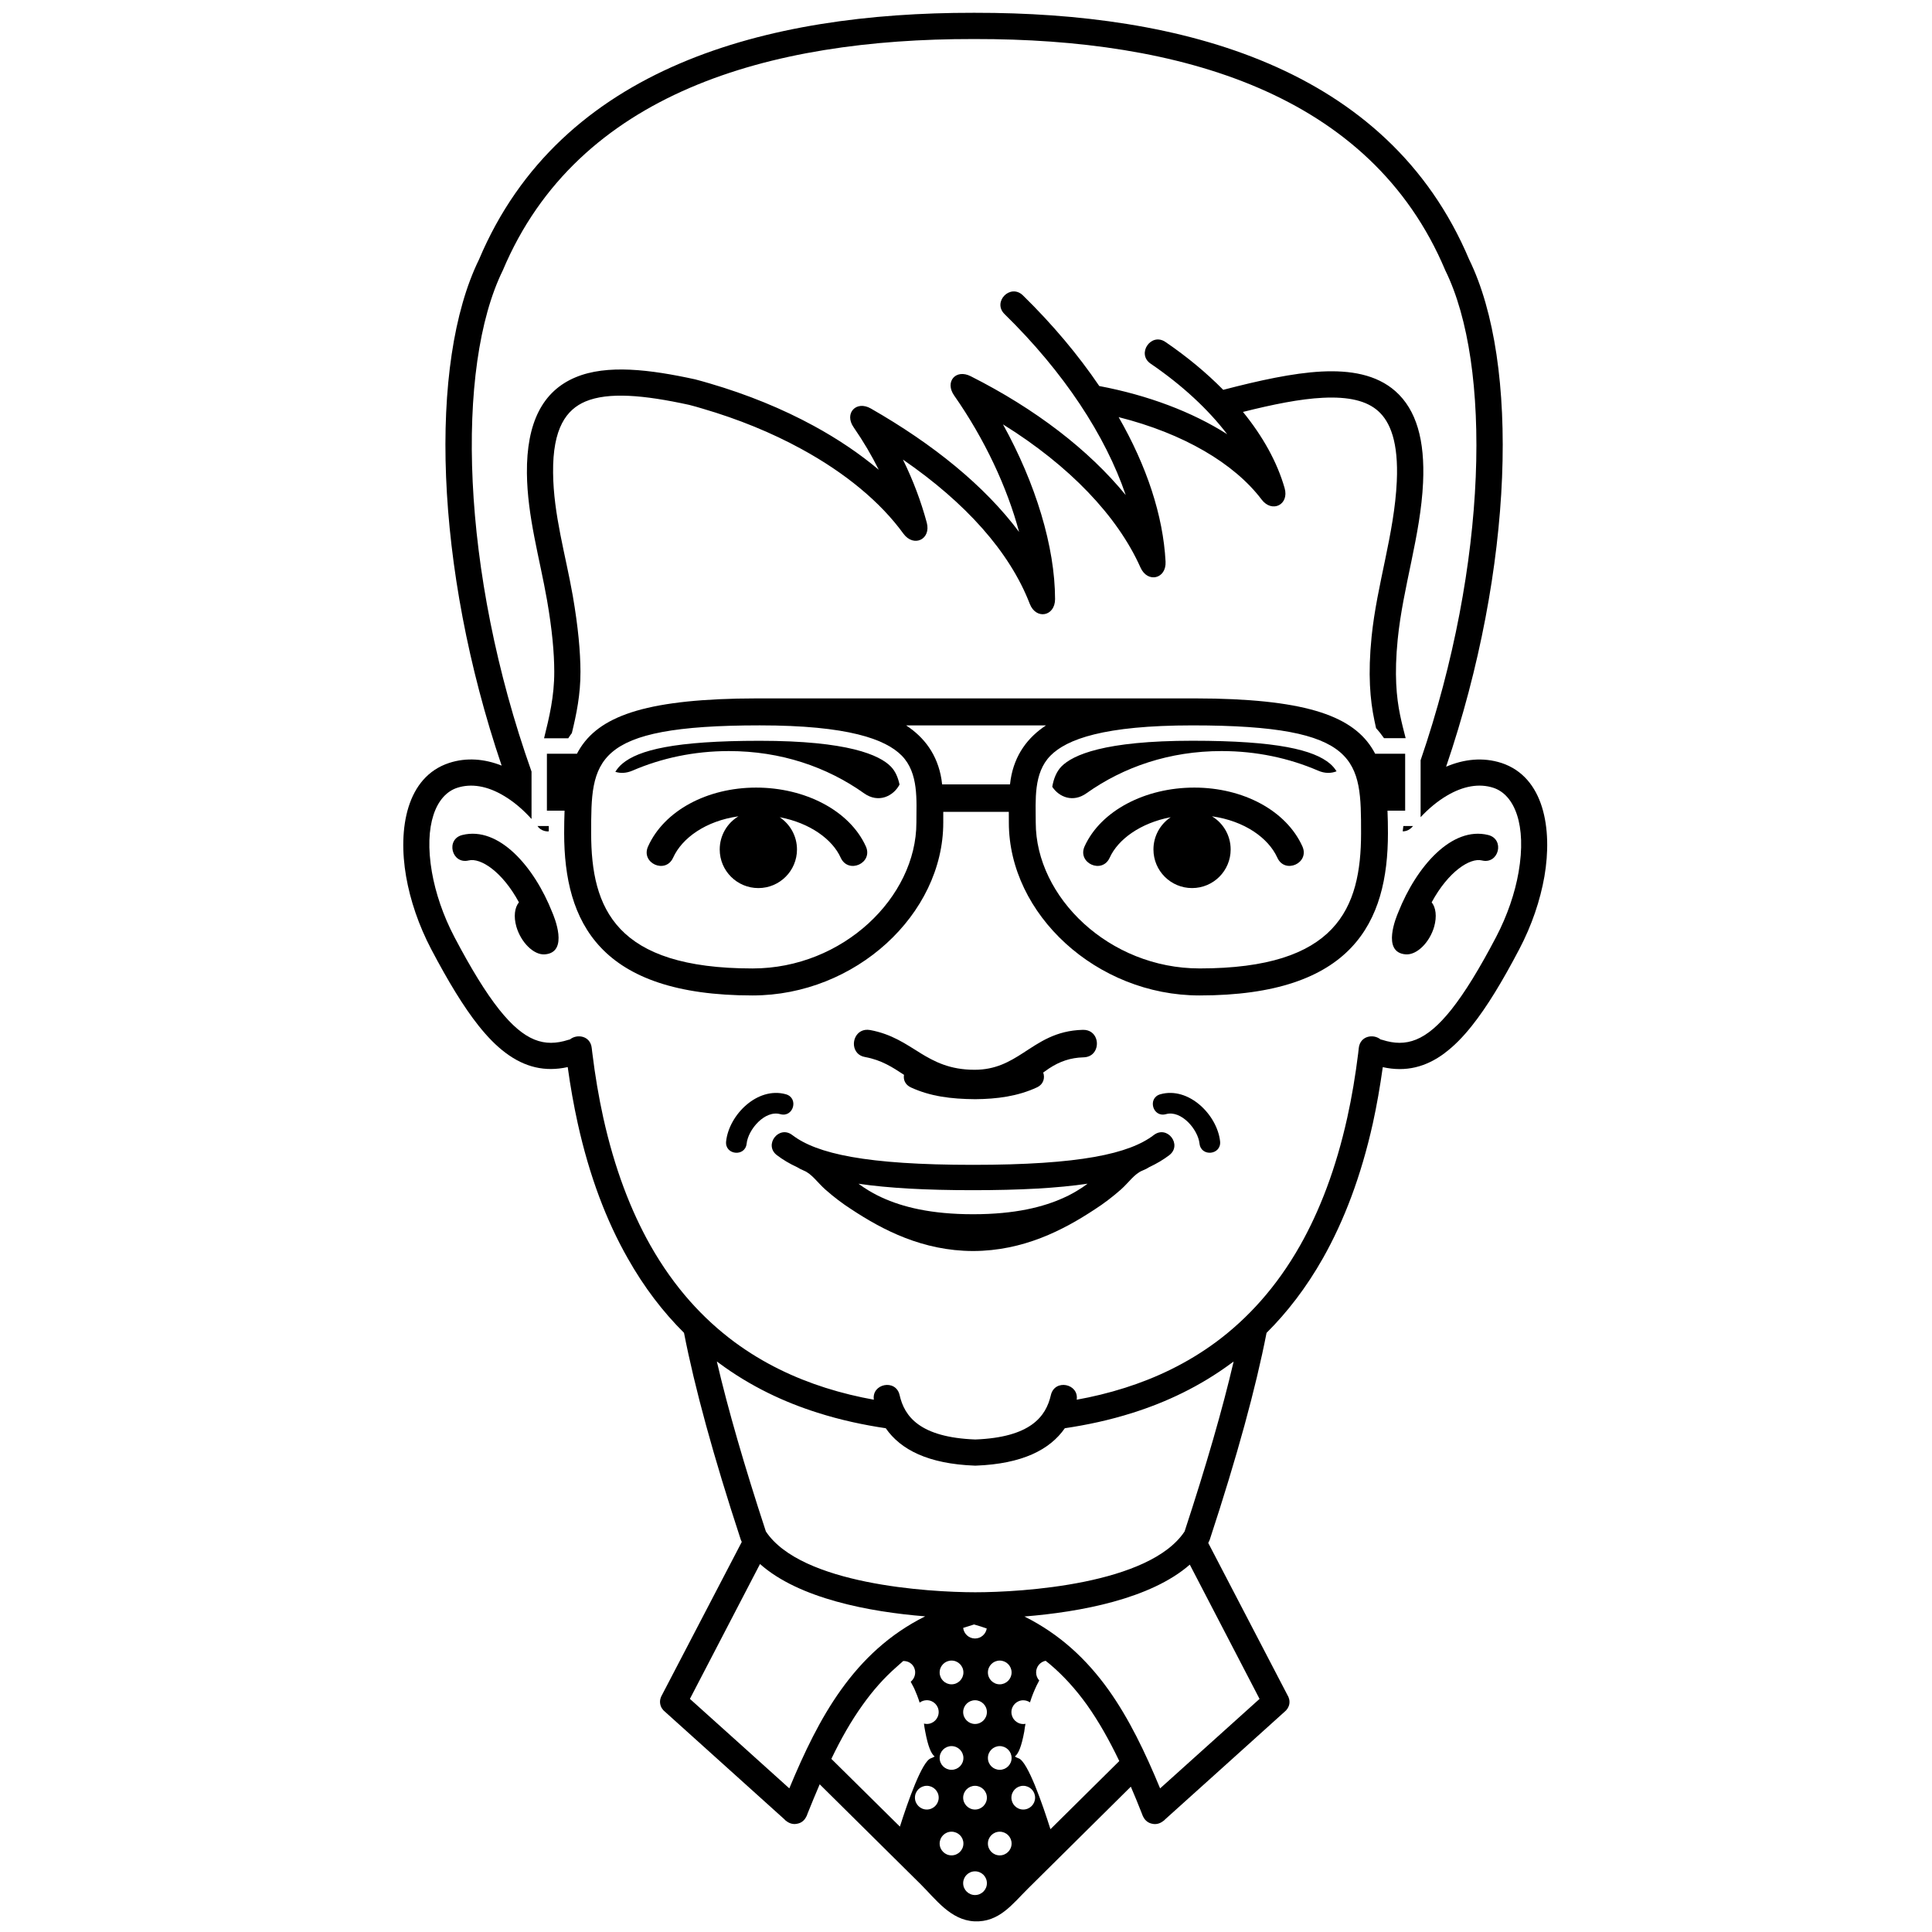
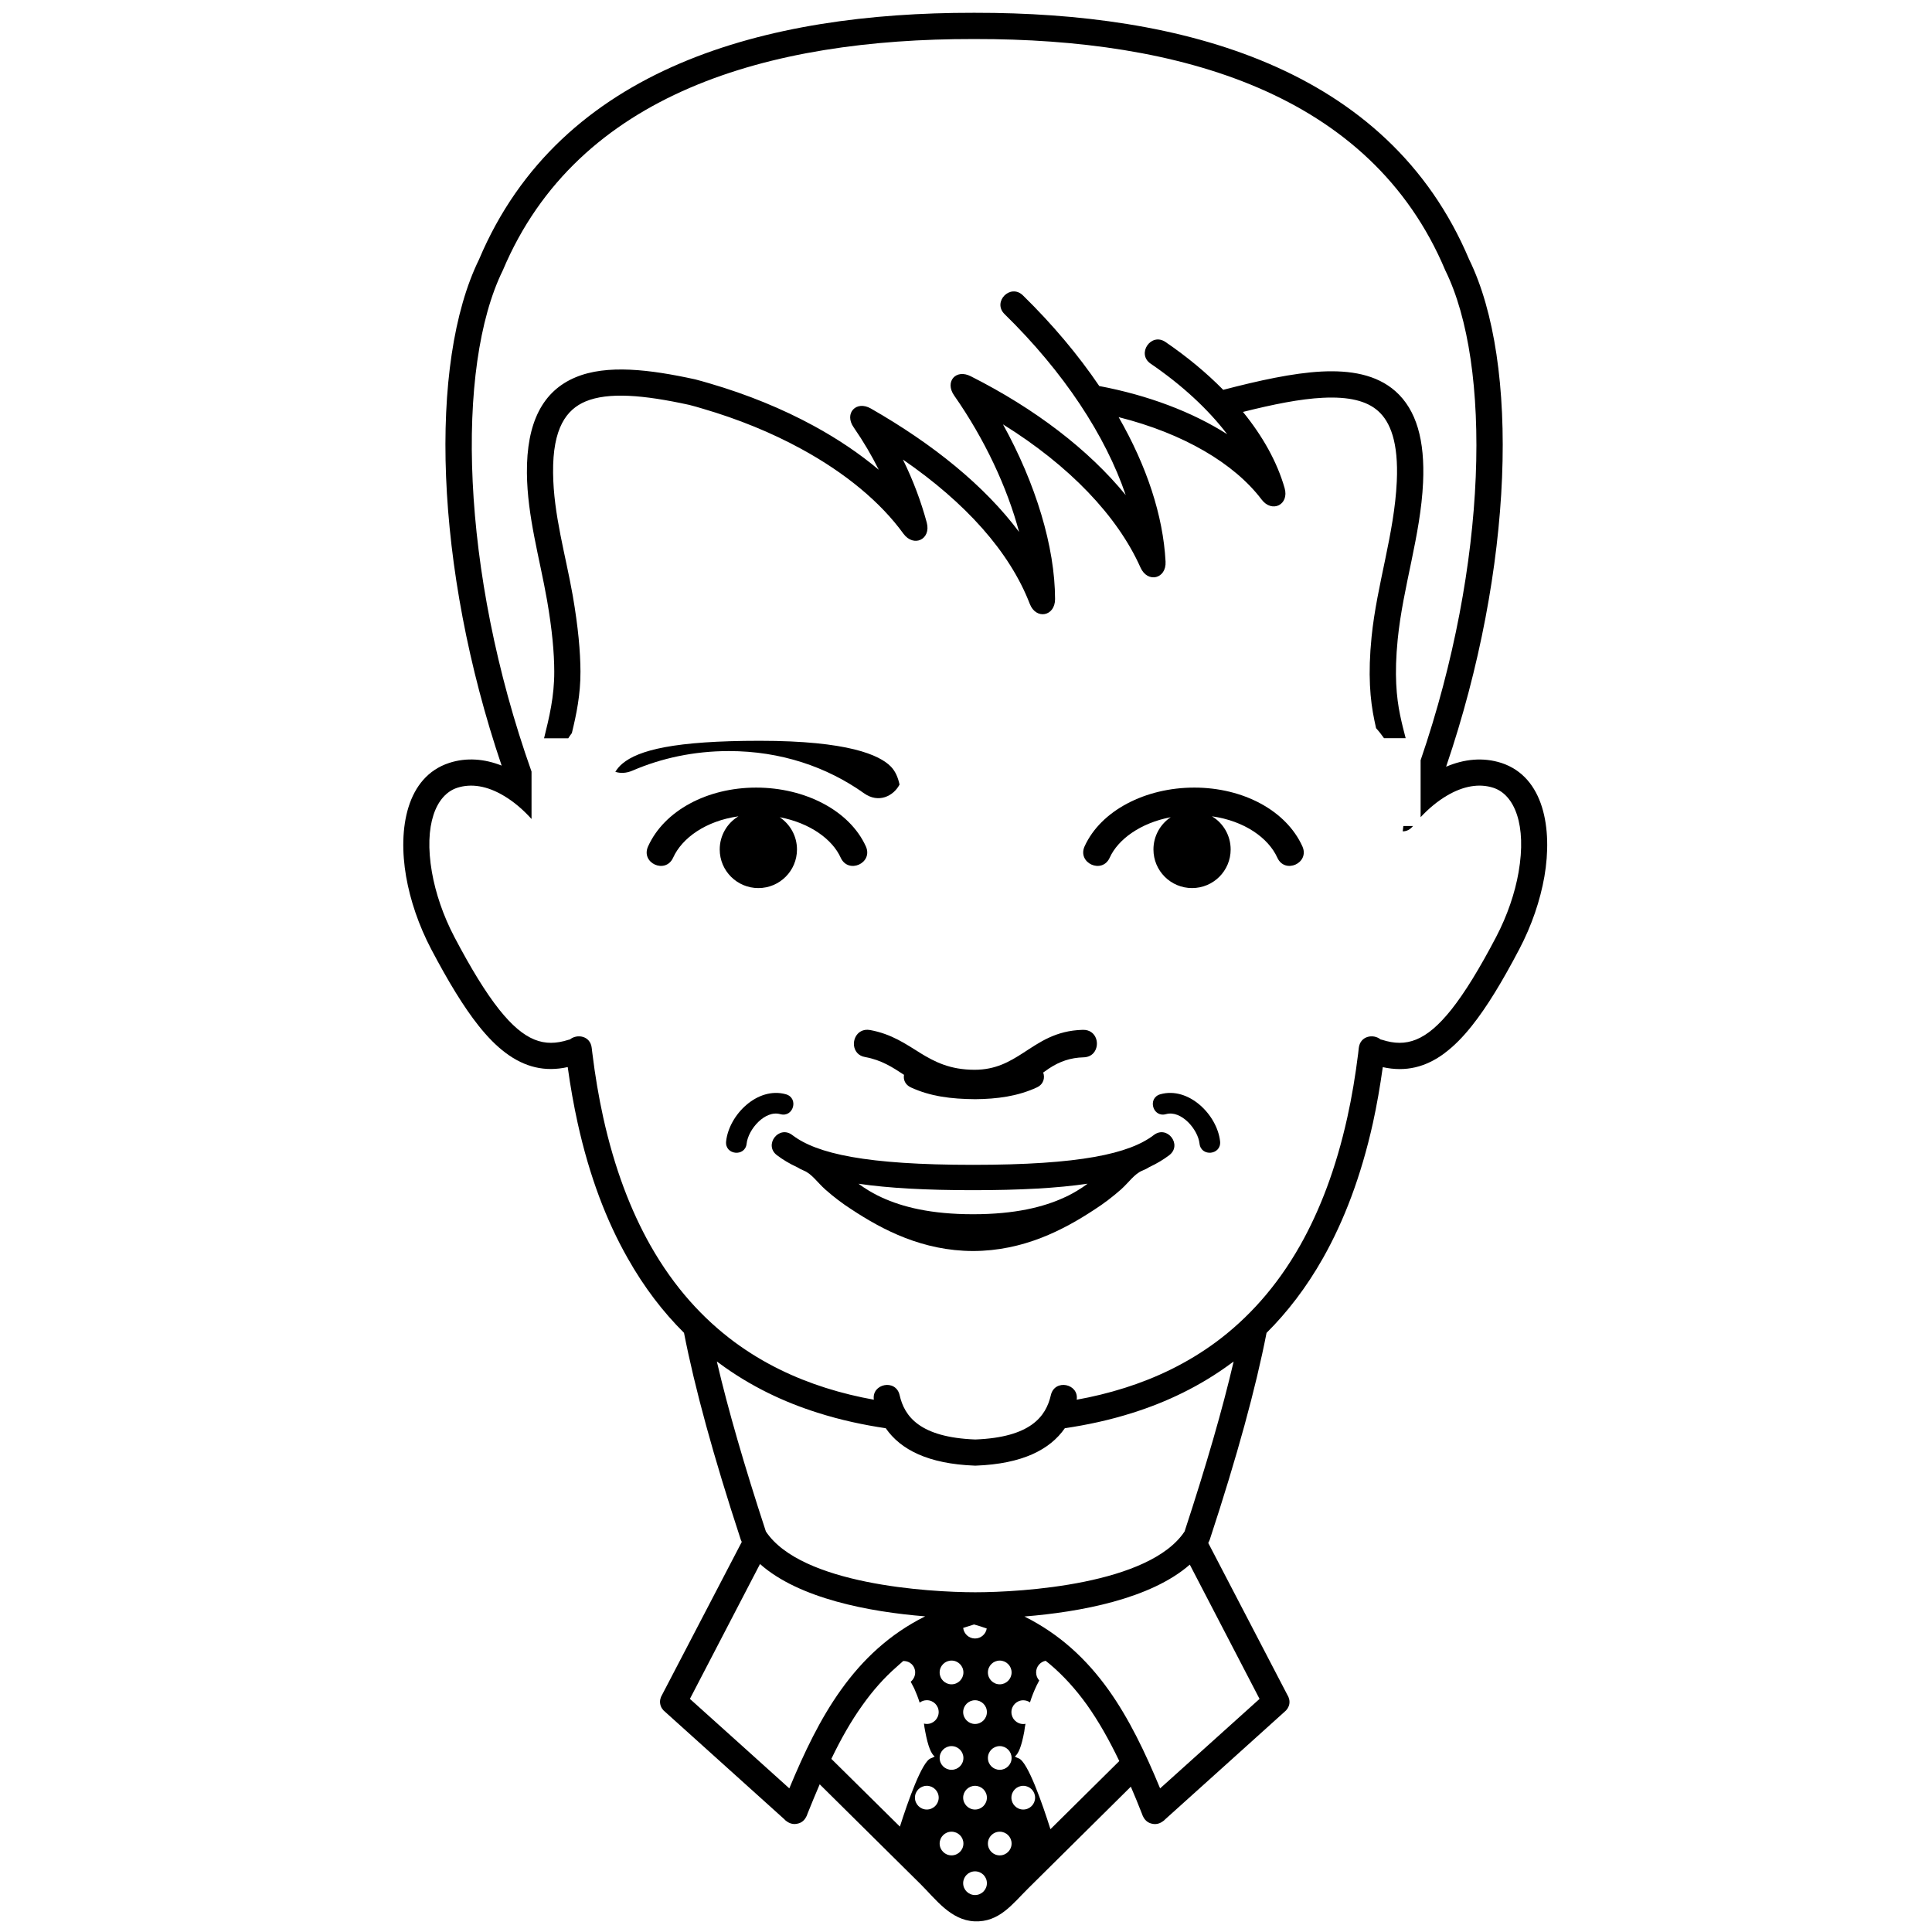
<svg xmlns="http://www.w3.org/2000/svg" width="1200pt" height="1200pt" version="1.1" viewBox="0 0 1200 1200">
  <g>
-     <path d="m740.7 460.09c-54.973 0-74.363 8.867-81.383 15.938-3.215 3.312-4.883 7.777-5.746 12.66 4.234 6.434 12.887 9.973 21.215 4.043 23.051-16.379 51.637-26.242 83.988-26.23 21.602 0 41.867 4.391 59.832 12.121 4.273 1.895 8.27 1.754 11.555 0.445-1.105-1.738-2.426-3.336-4.043-4.715-10.047-8.492-32.617-14.262-85.418-14.262z" />
    <path d="m741.77 489.19c-30.301 0-57.984 14.207-68.125 36.516-4.633 10.379 10.906 17.41 15.613 7.019 5.148-11.41 19.141-21.574 37.895-25.141-6.492 4.344-10.727 11.699-10.727 20.039 0 13.246 10.727 23.977 23.977 23.977 13.262 0 23.977-10.727 23.977-23.977 0-8.746-4.644-16.414-11.629-20.594 20.27 2.844 35.062 13.453 40.621 25.691 4.68 10.391 20.23 3.359 15.562-7.019-10.035-22.207-36.699-36.512-67.164-36.512z" />
-     <path d="m872.77 503.52v-35.375h-18.637c-11.258-21.625-37.848-32.785-99.422-34.223l-13.285-0.145h-1.355l-133.82 0.023-133.84-0.023h-1.418l-13.223 0.145c-61.586 1.43-88.152 12.602-99.406 34.223h-18.672v35.363h10.969c-0.168 4.441-0.254 9.098-0.254 14.004 0.012 55.246 21.938 100.78 117.01 100.78 63.875 0 118.46-50.363 118.46-107.35v-6.672h40.715l0.023 6.672c0 56.988 54.574 107.35 118.44 107.35 95.113 0 117.02-45.527 117.02-100.78 0-4.894-0.098-9.539-0.277-14.004h10.957zm-303.58 7.43c0 46.32-45.648 90.574-101.76 90.574-85.094 0-100.25-37.211-100.25-84.012 0-45.121 0.023-66.973 104.69-66.973 55.008 0 78.168 8.605 88.223 18.793 10.645 10.859 9.098 27.742 9.098 41.617zm58.547-26.832-0.406 3.082h-42.168l-0.383-3.086c-2.484-15.422-10.703-26.172-21.973-33.562h86.895c-11.234 7.394-19.492 18.145-21.965 33.566zm117.35 117.39c-56.137 0-101.77-44.258-101.77-90.574 0-13.859-1.535-30.77 9.156-41.594 10.055-10.188 33.18-18.793 88.211-18.793 104.65 0 104.68 21.852 104.7 66.973-0.023 46.789-15.215 83.988-100.29 83.988z" />
    <path d="m932.55 473.88c-11.473-3.695-23.242-2.398-34.344 2.34 42.07-123.53 45.828-250.69 14.316-315.04-50.664-120.11-179.3-153.36-306.83-153.23h-1.32c-127.51-0.121-256.18 33.133-306.85 153.23-31.477 64.211-27.758 191.04 14.062 314.35-10.559-4.188-21.77-5.195-32.617-1.656-26.484 8.699-31.859 40.871-26.734 70.5 2.566 14.809 7.836 30.348 15.551 45.098 10.559 20.051 20.172 35.941 29.555 47.723 5.473 6.863 11.004 12.516 16.703 16.754 11.832 8.879 24.383 11.988 38.578 8.832 1.68 12.215 3.758 23.746 6.156 34.68 7.356 33.336 17.988 60.938 30.996 83.867 10.379 18.457 22.262 33.793 35.074 46.512 6.648 34.066 18.133 76.297 35.281 128.52l0.602 1.367-49.477 94.934c-1.031 1.668-1.559 3.695-1.176 5.699 0.348 2.027 1.5 3.719 3.086 4.945l35.879 32.316 38.016 34.246c0.504 0.637 1.176 1.141 1.859 1.586 2.137 1.477 4.43 1.766 6.457 1.246 2.062-0.395 3.961-1.645 5.207-3.926 0.434-0.719 0.77-1.477 0.984-2.258 2.531-6.254 5.016-12.371 7.57-18.254l62.734 62.102c9.359 9.301 18.59 22.285 33.336 23.016 15.445 0.707 23.578-10.738 33.406-20.449l63.77-63.191c2.375 5.461 4.633 11.039 6.91 16.824 0.238 0.742 0.562 1.512 0.984 2.231 1.234 2.258 3.191 3.527 5.219 3.938 2.09 0.516 4.332 0.215 6.445-1.246 0.719-0.422 1.332-0.949 1.895-1.57l38.039-34.246 35.855-32.316c1.57-1.234 2.734-2.93 3.098-4.969 0.348-1.98-0.168-4.008-1.234-5.676l-49.117-94.332c0.371-0.684 0.516-1.094 0.516-1.094l0.395-0.898c17.148-52.199 28.645-94.43 35.293-128.51 12.781-12.707 24.66-28.031 35.09-46.488 12.938-22.945 23.578-50.543 30.984-83.891 2.387-10.906 4.414-22.477 6.121-34.668 14.242 3.156 26.773 0.047 38.594-8.832l-0.023-0.023c5.699-4.246 11.242-9.887 16.703-16.754 9.422-11.797 19.02-27.66 29.543-47.723 7.738-14.734 12.973-30.266 15.574-45.086 5.109-29.66-0.254-61.82-26.715-70.535zm-442.29 636.91-30.203-27.215-31.547-28.367 43.547-83.773c24.168 21.504 67.98 29.746 102.57 32.508-22.129 11.051-38.746 26.746-52.262 45.637-12.875 17.973-22.836 38.855-32.109 61.211zm26.109-18.324c5.844-12.18 12.168-23.387 19.402-33.469 6.238-8.773 13.176-16.715 21.156-23.688 0.719-0.695 1.402-1.285 2.125-1.906l0.602-0.516 0.781-0.707 0.562-0.492c4.32-0.098 7.43 3.121 7.43 7.066 0 2.352-1.094 4.43-2.773 5.809 0.961 1.754 1.789 3.324 2.148 4.078 1.246 2.773 2.426 5.746 3.406 8.891 1.223-0.926 2.773-1.5 4.453-1.5 4.094 0 7.367 3.289 7.367 7.344 0 4.094-3.277 7.402-7.367 7.402-0.602 0-1.223-0.098-1.777-0.227 0.086 0.938 0.254 1.848 0.324 2.375 0.145 0.805 0.289 1.68 0.457 2.543 1.766 9.395 3.684 13.824 5.867 15.516-0.73 0.469-1.523 0.828-2.363 1.129-5.461 1.789-14.258 26.785-19.223 42.434zm59.281 31.465c-4.078 0-7.367-3.324-7.367-7.367 0-4.055 3.289-7.367 7.367-7.367 4.094 0 7.391 3.312 7.391 7.367-0.012 4.043-3.301 7.367-7.391 7.367zm15.348 28.473c-4.055 0-7.367-3.289-7.367-7.356 0-4.066 3.312-7.344 7.367-7.344 4.078 0 7.391 3.254 7.391 7.344 0 4.07-3.297 7.356-7.391 7.356zm7.391-113.62c0 4.066-3.301 7.379-7.391 7.379-4.055 0-7.367-3.312-7.367-7.379s3.312-7.367 7.367-7.367c4.094-0.016 7.391 3.297 7.391 7.367zm-0.145-27.66c2.231-0.742 4.465-1.453 6.758-2.137 2.688 0.758 5.34 1.598 7.871 2.496-0.527 3.504-3.625 6.215-7.273 6.215-3.789 0-6.934-2.879-7.356-6.574zm-7.246 73.414c4.078 0 7.391 3.312 7.391 7.367 0 4.106-3.301 7.356-7.391 7.356-4.055 0-7.367-3.254-7.367-7.356-0.012-4.055 3.312-7.367 7.367-7.367zm14.605 92.508c-4.031 0-7.367-3.289-7.367-7.356 0-4.078 3.312-7.367 7.367-7.367 4.094 0 7.379 3.289 7.379 7.367 0 4.055-3.289 7.356-7.379 7.356zm0-53.109c-4.031 0-7.367-3.324-7.367-7.367 0-4.055 3.312-7.367 7.367-7.367 4.094 0 7.379 3.312 7.379 7.367 0 4.043-3.289 7.367-7.379 7.367zm0-53.148c-4.031 0-7.367-3.301-7.367-7.391 0-4.031 3.312-7.344 7.367-7.344 4.094 0 7.379 3.312 7.379 7.344 0 4.09-3.289 7.391-7.379 7.391zm15.359 81.621c-4.078 0-7.356-3.289-7.356-7.356 0-4.066 3.277-7.344 7.356-7.344 4.031 0 7.356 3.254 7.356 7.344 0.012 4.07-3.312 7.356-7.356 7.356zm0-67.871c4.031 0 7.356 3.312 7.356 7.367 0 4.106-3.324 7.356-7.356 7.356-4.078 0-7.356-3.254-7.356-7.356 0-4.055 3.273-7.367 7.356-7.367zm-7.356-45.754c0-4.066 3.277-7.367 7.356-7.367 4.031 0 7.356 3.301 7.356 7.367s-3.324 7.379-7.356 7.379c-4.082 0.012-7.356-3.312-7.356-7.379zm21.945 85.152c-4.043 0-7.344-3.324-7.344-7.367 0-4.055 3.289-7.367 7.344-7.367 4.106 0 7.367 3.312 7.367 7.367 0.004 4.043-3.262 7.367-7.367 7.367zm16.898 12.215c-4.871-15.406-14.102-42.168-19.777-44.016-0.77-0.266-1.57-0.648-2.328-1.141 2.219-1.68 4.106-6.121 5.844-15.48 0.156-0.973 0.289-1.848 0.348-2.531l0.422-2.293c-0.445 0.109-0.938 0.133-1.402 0.133-4.043 0-7.344-3.324-7.344-7.391 0-4.031 3.289-7.356 7.344-7.356 1.57 0 3.012 0.504 4.188 1.297 1.164-3.793 2.617-7.297 4.164-10.547l1.586-3.059c-1.223-1.309-1.945-3.059-1.945-4.992 0-3.574 2.496-6.551 5.902-7.234 0.816 0.66 1.656 1.285 2.449 1.957 8.809 7.402 16.414 15.949 23.258 25.465 7.43 10.477 13.945 22.141 20.051 34.859zm129.88-80.93-31.512 28.367-30.254 27.215c-9.254-22.355-19.234-43.246-32.051-61.223-13.5-18.863-30.145-34.523-52.234-45.551 34.477-2.746 78.336-10.859 102.73-32.207zm-46.559-104c-21.816 32.867-100.8 37.754-130.03 37.766-29.184-0.023-108.19-4.906-130.04-37.766-13.453-40.992-23.566-76.043-30.457-105.57l1.152 0.828c19.848 14.746 40.895 24.504 61.391 30.973 14.594 4.656 28.883 7.644 42.371 9.648 9.215 13.332 26.41 22.141 55.234 23.23h0.805c28.754-1.094 45.91-9.887 55.188-23.23 13.465-2.004 27.781-4.981 42.359-9.648 20.449-6.469 41.52-16.234 61.367-30.973l1.129-0.828c-6.875 29.531-17.027 64.605-30.465 105.57zm207.46-409.54c-2.258 13.008-6.984 26.93-13.945 40.262-10.344 19.738-19.391 34.5-27.84 45.156-15.77 19.754-28.117 23.52-42.91 18.77-0.324-0.098-0.684-0.203-1.055-0.254-4.402-3.625-12.625-2.269-13.512 5.258-0.133 1.008-0.238 2.027-0.348 3.086h0.012c-1.777 14.258-4.008 27.574-6.793 40.117-7.055 31.859-17.16 57.938-29.207 79.297-14.953 26.473-33 45.805-52.211 60.098-18.203 13.453-37.559 22.465-56.629 28.512-10.211 3.254-20.293 5.652-30.035 7.402 1.488-9.961-13.645-13.141-16.043-2.867-3.047 13.332-12.637 26.258-46.945 27.574-34.355-1.32-44.004-14.242-47.004-27.574-2.363-10.262-17.496-7.094-15.996 2.867-9.742-1.754-19.848-4.152-30.07-7.402-19.031-6.047-38.438-15.059-56.617-28.512-19.223-14.281-37.246-33.625-52.199-60.098-12.035-21.359-22.152-47.438-29.207-79.297-2.762-12.539-5.039-25.883-6.781-40.117-0.145-1.043-0.238-2.051-0.371-3.086-0.84-7.535-9.098-8.879-13.512-5.258-0.348 0.047-0.684 0.168-1.02 0.254-14.82 4.754-27.133 0.984-42.898-18.77-8.461-10.656-17.508-25.43-27.887-45.156-6.984-13.332-11.664-27.254-13.945-40.262-5.062-29.148 2.41-48 15.695-52.355 8.699-2.832 18.66-1.246 29.062 5.004 5.832 3.445 11.629 8.27 17.125 14.363v-29.449c-44.219-124.56-47.316-251.38-17.832-311.33 46.508-110.48 165.71-143.82 292.07-143.66h1.344c126.31-0.156 245.51 33.18 291.96 143.66 28.992 58.801 26.566 181.99-15.324 304.3v35.352c5.195-5.555 10.668-9.996 16.117-13.246 10.453-6.238 20.387-7.824 29.074-5.004 13.25 4.352 20.738 23.227 15.672 52.363z" />
-     <path d="m924.34 518.63c-22.547-5.578-44.555 19.465-55.883 48.098-0.91 2.148-10.656 24.852 4.621 26.039 6.996 0.562 14.941-7.5 17.723-17.23 1.754-6.301 1.043-11.844-1.57-15.098 10.441-19.273 23.914-27.793 31.199-26.004 10.523 2.602 14.422-13.191 3.91-15.805z" />
    <path d="m344.26 417.17c0.047 15.457-3.144 28.488-6.336 41.398h15.023c0.66-1.105 1.477-2.195 2.242-3.227 2.844-11.699 5.398-23.941 5.352-38.195-0.059-12.312-1.391-27.492-4.789-47.172-4.453-25.379-11.977-50.293-12.215-76.297-0.312-27.816 8.305-39.336 20.172-44.34 14.137-5.891 35.844-4.094 64.355 2.137 2.785 0.707 5.531 1.488 8.305 2.328 22.309 6.516 42.949 14.988 61.309 25.02 27.422 14.953 49.262 33.07 63.469 52.68 6.394 8.699 17.281 3.516 14.484-6.91-3.527-13.031-8.41-26.172-14.809-39.156 39.035 26.902 66.289 57.277 78.781 89.605 3.875 10.078 15.719 7.836 15.719-2.93-0.047-32.484-12.059-71.855-32.352-108.53 41.23 25.645 71.125 56.867 85.43 88.969 4.414 9.828 16.141 7.019 15.551-3.742-1.523-28.691-11.734-59.375-29.137-89.711 40.234 10.105 71.82 28.738 88.777 51.156 6.492 8.617 17.316 3.238 14.293-7.141-4.621-16.129-13.523-32.102-25.859-47.258 18.742-4.691 35.438-8.09 49.598-8.785 16.078-0.805 27.227 1.871 34.332 8.195 7.547 6.695 12.742 19.414 11.617 43.777-1.512 32.578-12.383 63.996-15.66 96.516-2.352 23.426-0.926 39.145 1.754 51.91 0.336 1.68 0.719 3.277 1.031 4.812 1.812 1.98 3.434 4.066 4.945 6.227h13.441c-1.129-4.32-2.34-8.988-3.469-14.426-2.258-10.98-3.66-25.008-1.477-46.945 3.289-32.82 14.219-64.414 15.758-97.367 1.211-26.328-4.117-45.203-17.148-56.762-11.891-10.512-28.297-13.117-45.898-12.238-17.914 0.938-38.891 5.594-61.078 11.363-10.43-10.586-22.5-20.594-35.902-29.734-8.93-6.086-18.109 7.379-9.191 13.477 19.691 13.43 35.746 28.391 47.555 43.824-21.793-13.871-49.152-24.191-79.453-29.93-13.105-19.344-29.062-38.328-47.41-56.281-7.789-7.609-19.176 4.031-11.398 11.629 36.863 36.07 62.641 75.406 75.238 112.39-23.102-28.246-56.34-53.664-96.266-73.812-9.254-4.715-16.262 3.383-10.32 11.93 18.996 27.145 32.965 57.121 40.355 84.781-21.469-28.691-53.258-54.445-92.027-76.645-9.168-5.269-16.777 3.012-10.738 11.641 6.012 8.711 11.195 17.496 15.602 26.375-11.844-9.973-25.43-19.129-40.414-27.289-19.344-10.535-41.062-19.453-64.57-26.328-2.902-0.875-6.047-1.738-9.047-2.531-28.164-6.156-54.852-9.422-74.27-1.285-20.449 8.531-30.527 28.129-30.238 59.555 0.266 26.965 7.894 52.633 12.504 78.938 3.184 18.387 4.465 32.68 4.481 44.332z" />
    <path d="m484.64 692.02c8.207 2.293 11.652-10.043 3.457-12.359-17.652-4.894-35.305 12.77-37.094 29.242-0.938 8.508 11.844 9.852 12.742 1.414 0.938-8.758 11.328-20.961 20.895-18.297z" />
-     <path d="m287.18 518.63c-10.535 2.578-6.637 18.395 3.938 15.805 7.246-1.789 20.746 6.731 31.199 26.004-2.652 3.254-3.383 8.809-1.598 15.098 2.809 9.719 10.766 17.797 17.723 17.23 15.254-1.188 5.496-23.891 4.598-26.039-11.305-28.633-33.312-53.68-55.859-48.098z" />
-     <path d="m338.14 516.1c0.613 0.168 1.285 0.266 1.934 0.301l0.77-0.047 0.023-3.301h-7.043c1.051 1.594 2.586 2.578 4.316 3.047z" />
    <path d="m871.25 516.31c0.156 0 0.277 0.059 0.406 0.047 2.062-0.109 4.164-1.02 5.988-3.301h-5.988z" />
    <path d="m469.69 489.19c-30.422 0-57.133 14.305-67.152 36.516-4.727 10.379 10.836 17.41 15.551 7.019 5.531-12.238 20.281-22.848 40.57-25.691-6.973 4.176-11.629 11.855-11.629 20.594 0 13.246 10.754 23.977 24 23.977s23.988-10.727 23.988-23.977c0-8.363-4.285-15.695-10.727-20.039 18.781 3.551 32.746 13.727 37.883 25.141 4.738 10.391 20.293 3.359 15.625-7.019-10.113-22.312-37.844-36.52-68.109-36.52z" />
    <path d="m720.74 679.66c-8.23 2.316-4.754 14.664 3.469 12.359 9.504-2.664 19.906 9.539 20.832 18.289 0.961 8.438 13.656 7.094 12.781-1.414-1.812-16.441-19.488-34.129-37.082-29.234z" />
    <path d="m716.64 705c-15.121 11.594-45.816 18.504-112.31 18.504-66.445 0-97.066-6.91-112.22-18.504-8.328-6.383-17.902 6.121-9.574 12.492 3.672 2.785 7.859 5.305 12.66 7.512 1.105 0.719 2.449 1.391 4.094 2.09 4.957 2.016 8.438 7.379 13.332 11.734 5.34 4.727 10.738 8.809 16.246 12.336 19.5 12.863 44.258 25.789 75.527 25.871 31.297-0.086 56.062-13.008 75.59-25.871 5.496-3.527 10.883-7.621 16.246-12.336 4.883-4.344 8.34-9.73 13.309-11.734 1.754-0.707 3.18-1.441 4.344-2.207 4.691-2.195 8.773-4.644 12.383-7.391 8.277-6.375-1.273-18.879-9.625-12.496zm-47.785 34.68c-1.656 0.996-3.371 1.934-5.184 2.867l-2.652 1.246c-12.77 5.891-30.516 10.391-56.641 10.391-26.074 0-43.848-4.5-56.641-10.391l-2.617-1.246c-1.836-0.938-3.551-1.871-5.231-2.867-2.316-1.379-4.5-2.856-6.66-4.441 18.637 2.734 41.914 4.008 71.039 4.008 29.242 0 52.586-1.273 71.27-4.031-2.086 1.574-4.309 3.062-6.684 4.465z" />
    <path d="m471.88 460.12c-52.859 0-75.359 5.746-85.391 14.258-1.715 1.441-3.121 3.121-4.297 5.016 3.109 0.996 6.731 0.949 10.691-0.758 17.965-7.754 38.242-12.133 59.832-12.133 32.328 0 60.949 9.863 83.988 26.242 8.93 6.348 18.191 1.812 22.02-5.438-0.938-4.356-2.555-8.316-5.484-11.258-6.996-7.074-26.398-15.93-81.359-15.93z" />
    <path d="m540.47 639.78c-9.012-1.645-12.781 8.867-8.051 14.172h-0.012c1.129 1.273 2.785 2.258 4.981 2.606 10.246 1.895 17.027 6.383 24.109 11.039-0.539 2.977 0.672 6.168 4.297 7.836 12 5.519 24.781 7.188 39.984 7.297 13.453-0.121 26.242-1.777 38.195-7.297 4.246-1.957 5.16-5.965 3.973-9.266l3.742-2.606c6.574-4.332 13.285-6.613 21.312-6.828 2.797-0.07 4.883-1.152 6.277-2.773 4.188-4.906 1.883-14.531-6.742-14.305-16.871 0.434-26.844 7.754-36.984 14.305-8.52 5.496-17.16 10.5-30.191 10.5-15.371 0-24.84-4.957-33.926-10.5l0.023-0.023c-9.004-5.531-17.586-11.672-30.988-14.156z" />
  </g>
</svg>